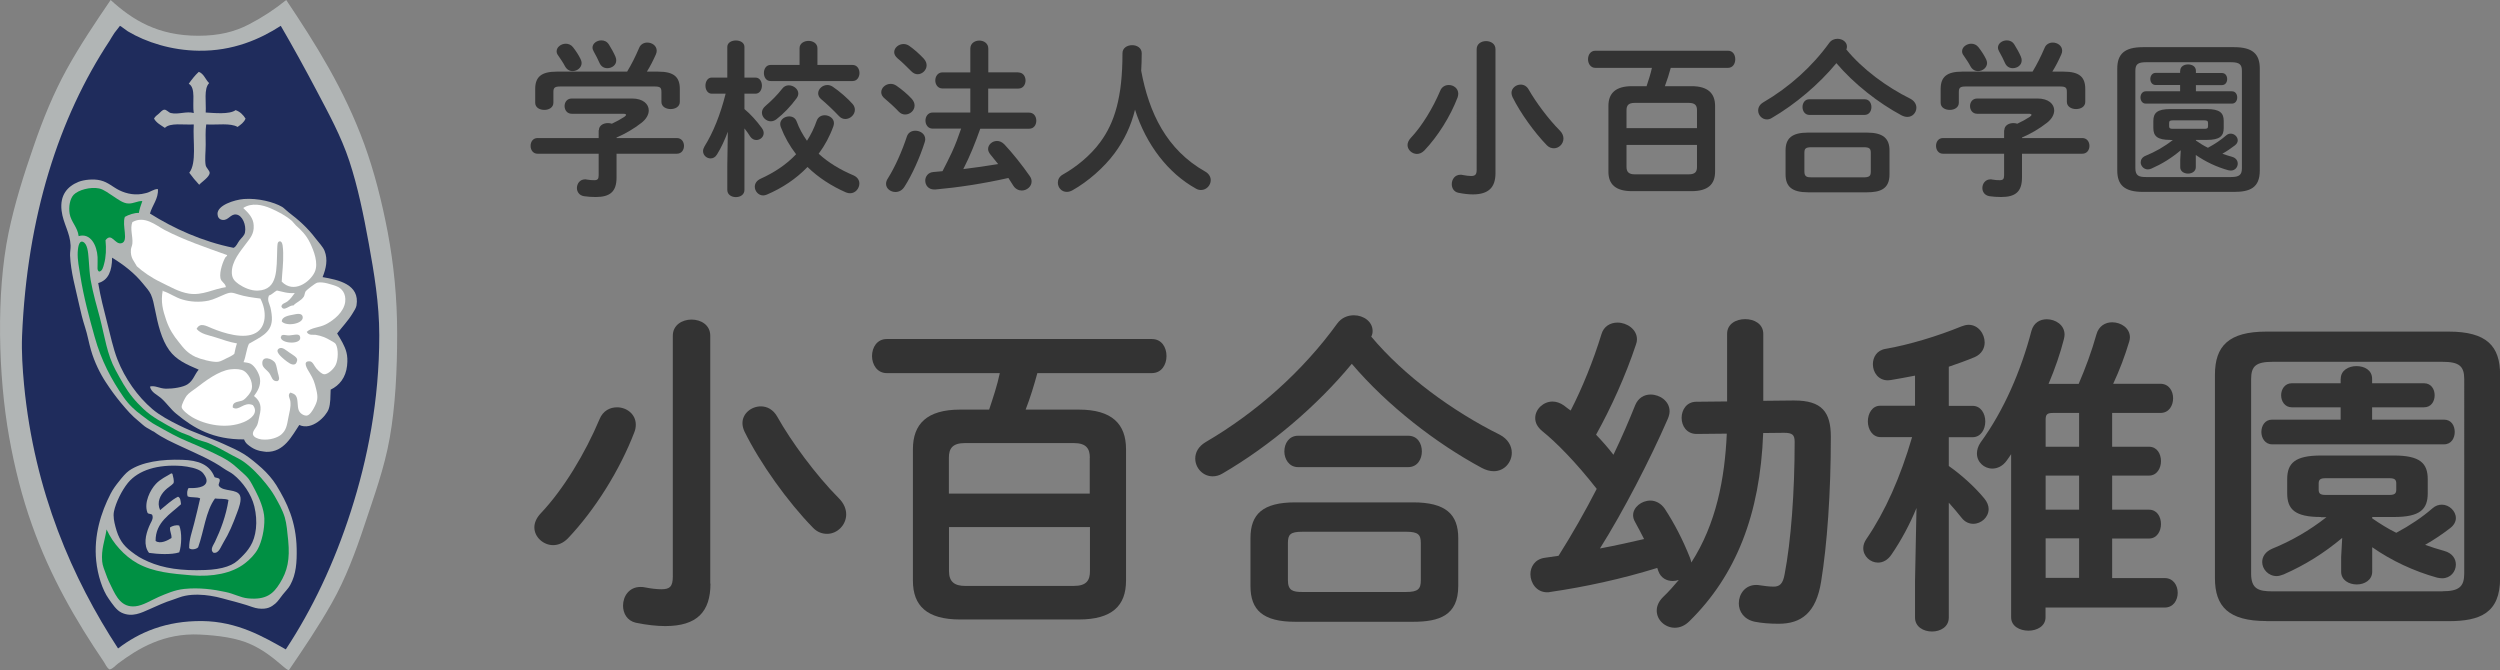
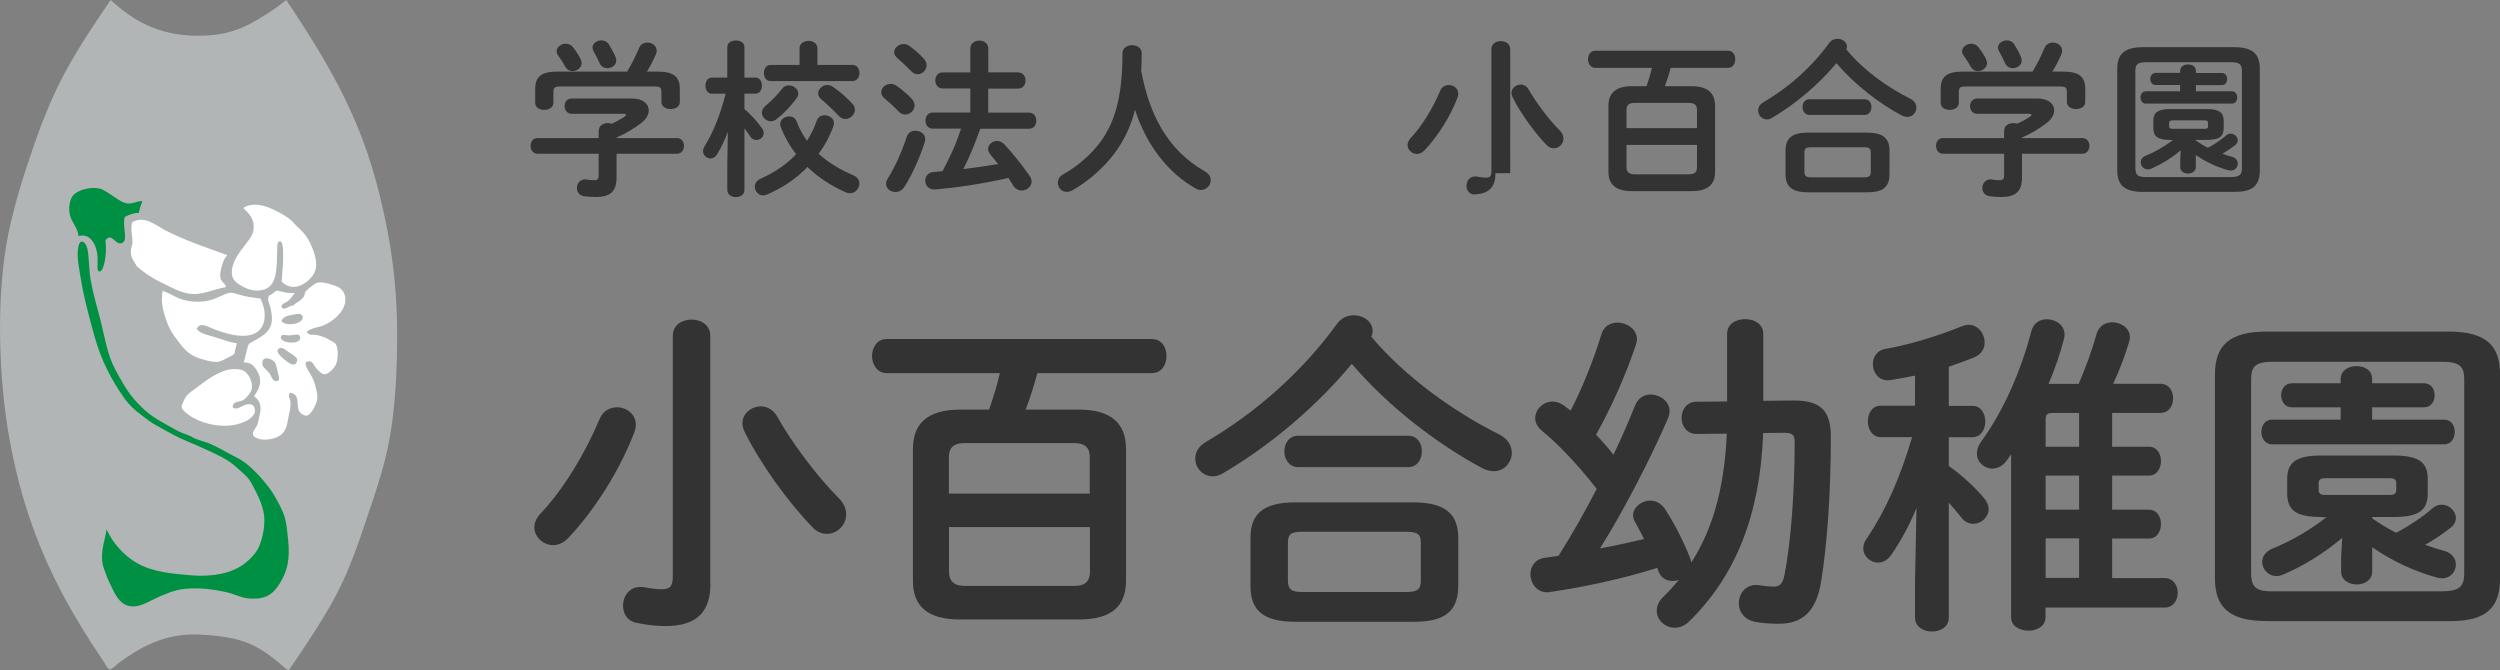
<svg xmlns="http://www.w3.org/2000/svg" version="1.2" baseProfile="tiny" id="レイヤー_1" x="0px" y="0px" viewBox="0 0 239.07 64.11" xml:space="preserve">
  <rect x="0" y="0" width="239.07" height="64.11" fill="#808080" stroke="none" />
  <g>
    <g>
      <g>
        <path fill="#333333" d="M57.27,12.46c0-0.46,0.43-0.69,0.86-0.69c0.13,0,0.26,0.02,0.38,0.06c0.45-0.21,0.85-0.43,1.2-0.66     c0.1-0.08,0.16-0.14,0.16-0.19c0-0.06-0.1-0.1-0.26-0.1h-4.93c-0.46,0-0.69-0.37-0.69-0.74c0-0.35,0.22-0.72,0.69-0.72h5.76     c1.06,0,1.6,0.53,1.6,1.14c0,0.4-0.24,0.83-0.69,1.18c-0.74,0.58-1.57,1.06-2.39,1.41v0.05h5.76c0.46,0,0.69,0.37,0.69,0.75     c0,0.37-0.22,0.75-0.69,0.75h-5.76v2.27c0,1.36-0.62,1.87-2,1.87c-0.4,0-0.77-0.03-1.12-0.08c-0.46-0.08-0.67-0.43-0.67-0.78     c0-0.4,0.27-0.83,0.78-0.83c0.05,0,0.11,0,0.16,0.02c0.29,0.05,0.51,0.06,0.72,0.06c0.32,0,0.42-0.11,0.42-0.48v-2.05h-5.84     c-0.45,0-0.67-0.38-0.67-0.75c0-0.38,0.22-0.75,0.67-0.75h5.84V12.46z M59.97,6.85c0.43-0.71,0.78-1.41,1.15-2.27     c0.14-0.35,0.46-0.51,0.78-0.51c0.45,0,0.9,0.3,0.9,0.78c0,0.11-0.02,0.22-0.08,0.35c-0.26,0.59-0.54,1.14-0.86,1.65h1.09     c1.49,0,2.06,0.51,2.06,1.66v1.23c0,0.46-0.43,0.69-0.88,0.69c-0.43,0-0.88-0.22-0.88-0.69V8.8c0-0.42-0.11-0.53-0.66-0.53h-9     c-0.54,0-0.67,0.11-0.67,0.53v1.02c0,0.46-0.43,0.69-0.86,0.69c-0.45,0-0.88-0.22-0.88-0.69V8.51c0-1.15,0.58-1.66,2.05-1.66     H59.97z M55.52,5.65c0.06,0.13,0.1,0.26,0.1,0.37c0,0.45-0.43,0.78-0.86,0.78c-0.29,0-0.56-0.14-0.74-0.48     c-0.13-0.26-0.4-0.67-0.66-1.04c-0.1-0.13-0.13-0.26-0.13-0.38c0-0.4,0.43-0.72,0.88-0.72c0.24,0,0.51,0.1,0.69,0.34     C55.08,4.88,55.33,5.26,55.52,5.65z M58.85,5.41c0.06,0.13,0.08,0.26,0.08,0.37c0,0.45-0.42,0.74-0.85,0.74     c-0.3,0-0.59-0.14-0.75-0.5c-0.14-0.34-0.35-0.72-0.54-1.07c-0.08-0.14-0.13-0.27-0.13-0.4c0-0.4,0.42-0.69,0.85-0.69     c0.27,0,0.54,0.11,0.72,0.4C58.45,4.61,58.69,5.04,58.85,5.41z" />
        <path fill="#333333" d="M68.07,8.96c-0.4,0-0.61-0.38-0.61-0.77c0-0.38,0.21-0.77,0.59-0.77h1.5V4.49c0-0.42,0.42-0.62,0.82-0.62     c0.42,0,0.82,0.21,0.82,0.62v2.93h1.06c0.4,0,0.61,0.38,0.61,0.77c0,0.38-0.21,0.77-0.61,0.77h-1.06v1.47     c0.58,0.48,1.2,1.17,1.66,1.81c0.13,0.18,0.18,0.34,0.18,0.48c0,0.4-0.35,0.67-0.7,0.67c-0.21,0-0.43-0.1-0.58-0.32     c-0.16-0.26-0.35-0.53-0.56-0.79v5.88c0,0.46-0.4,0.69-0.82,0.69c-0.4,0-0.82-0.22-0.82-0.69v-2.31l0.05-3.25     c-0.29,0.78-0.64,1.54-1.04,2.18c-0.16,0.26-0.38,0.37-0.61,0.37c-0.37,0-0.72-0.3-0.72-0.7c0-0.14,0.05-0.29,0.14-0.45     c0.83-1.33,1.52-3.04,2.02-5.04H68.07z M81.62,16.77c0.4,0.18,0.56,0.48,0.56,0.78c0,0.46-0.37,0.93-0.88,0.93     c-0.13,0-0.26-0.02-0.4-0.08c-1.39-0.61-2.64-1.42-3.68-2.43c-1.1,1.14-2.43,2.02-3.89,2.64c-0.13,0.05-0.24,0.08-0.35,0.08     c-0.46,0-0.8-0.42-0.8-0.83c0-0.29,0.16-0.59,0.56-0.77c1.28-0.58,2.45-1.34,3.39-2.34c-0.61-0.79-1.1-1.65-1.46-2.59     c-0.03-0.1-0.06-0.19-0.06-0.29c0-0.45,0.43-0.74,0.86-0.74c0.3,0,0.59,0.14,0.72,0.5c0.24,0.66,0.58,1.26,0.98,1.83     c0.38-0.58,0.69-1.22,0.93-1.91c0.13-0.37,0.45-0.53,0.77-0.53c0.43,0,0.88,0.3,0.88,0.75c0,0.1-0.02,0.19-0.05,0.29     c-0.35,0.98-0.83,1.86-1.41,2.64C79.21,15.55,80.34,16.23,81.62,16.77z M75.43,8.16c0.45,0,0.91,0.35,0.91,0.78     c0,0.14-0.05,0.3-0.16,0.45c-0.56,0.77-1.25,1.49-1.94,2.02c-0.18,0.13-0.35,0.19-0.53,0.19c-0.45,0-0.85-0.4-0.85-0.83     c0-0.21,0.1-0.43,0.32-0.62c0.59-0.51,1.15-1.06,1.63-1.68C74.98,8.25,75.2,8.16,75.43,8.16z M81.53,6.21     c0.43,0,0.66,0.38,0.66,0.77c0,0.38-0.22,0.77-0.66,0.77h-7.84c-0.43,0-0.64-0.38-0.64-0.77c0-0.38,0.21-0.77,0.64-0.77h2.77     v-1.6c0-0.46,0.43-0.7,0.86-0.7c0.42,0,0.85,0.24,0.85,0.7v1.6H81.53z M81.53,9.94c0.16,0.18,0.22,0.38,0.22,0.56     c0,0.46-0.43,0.88-0.91,0.88c-0.21,0-0.43-0.08-0.62-0.29c-0.51-0.54-1.17-1.17-1.71-1.62c-0.19-0.16-0.27-0.37-0.27-0.54     c0-0.42,0.4-0.8,0.88-0.8c0.16,0,0.34,0.05,0.51,0.16C80.3,8.74,81.06,9.41,81.53,9.94z" />
        <path fill="#333333" d="M87.19,9.45c0.19,0.22,0.27,0.43,0.27,0.64c0,0.48-0.43,0.86-0.9,0.86c-0.21,0-0.43-0.08-0.61-0.27     c-0.4-0.43-0.99-0.96-1.34-1.25c-0.24-0.19-0.34-0.4-0.34-0.61c0-0.43,0.42-0.8,0.9-0.8c0.18,0,0.37,0.05,0.56,0.18     C86.21,8.53,86.8,9.02,87.19,9.45z M87.54,12.5c0.46,0,0.94,0.3,0.94,0.82c0,0.08-0.02,0.18-0.05,0.27     c-0.46,1.47-1.23,3.17-1.94,4.27c-0.22,0.35-0.54,0.5-0.86,0.5c-0.46,0-0.9-0.32-0.9-0.78c0-0.16,0.05-0.34,0.18-0.53     c0.67-1.06,1.36-2.61,1.81-3.99C86.85,12.66,87.19,12.5,87.54,12.5z M88.34,5.61c0.19,0.21,0.27,0.43,0.27,0.64     c0,0.46-0.42,0.85-0.86,0.85c-0.21,0-0.43-0.1-0.62-0.3c-0.43-0.43-0.91-0.91-1.3-1.22c-0.22-0.19-0.32-0.4-0.32-0.59     c0-0.42,0.42-0.78,0.9-0.78c0.18,0,0.38,0.06,0.56,0.19C87.43,4.72,87.96,5.2,88.34,5.61z M97.38,6.93     c0.46,0,0.69,0.38,0.69,0.77c0,0.38-0.22,0.77-0.69,0.77H94.5v2.3h3.91c0.46,0,0.69,0.38,0.69,0.77s-0.22,0.77-0.69,0.77h-4.67     c-0.46,1.31-0.98,2.61-1.62,3.86c1.1-0.14,2.22-0.29,3.33-0.48c-0.26-0.32-0.51-0.64-0.75-0.93c-0.14-0.18-0.21-0.35-0.21-0.51     c0-0.42,0.4-0.77,0.85-0.77c0.24,0,0.48,0.1,0.7,0.32c0.74,0.78,1.71,1.99,2.43,3.03c0.13,0.18,0.18,0.35,0.18,0.53     c0,0.48-0.46,0.86-0.94,0.86c-0.29,0-0.61-0.14-0.82-0.48c-0.14-0.22-0.29-0.46-0.46-0.72c-2.4,0.54-4.82,0.91-6.98,1.1h-0.11     c-0.58,0-0.86-0.43-0.86-0.85c0-0.38,0.26-0.78,0.77-0.82c0.29-0.02,0.58-0.05,0.88-0.08c0.3-0.59,0.62-1.2,0.9-1.81     c0.34-0.74,0.62-1.49,0.88-2.26h-2.72c-0.45,0-0.69-0.38-0.69-0.77s0.24-0.77,0.69-0.77h3.6v-2.3h-2.66     c-0.45,0-0.69-0.38-0.69-0.77c0-0.38,0.24-0.77,0.69-0.77h2.66V4.65c0-0.51,0.43-0.77,0.86-0.77s0.86,0.26,0.86,0.77v2.27H97.38z     " />
        <path fill="#333333" d="M115.24,16.4c0.38,0.21,0.54,0.53,0.54,0.83c0,0.48-0.4,0.94-0.93,0.94c-0.14,0-0.32-0.03-0.48-0.13     c-2.66-1.47-4.77-4.21-5.83-7.55c-0.38,1.55-1.04,2.93-1.95,4.16c-1.02,1.38-2.56,2.72-4.02,3.54c-0.19,0.11-0.38,0.16-0.56,0.16     c-0.51,0-0.85-0.43-0.85-0.88c0-0.3,0.14-0.59,0.48-0.78c1.28-0.72,2.63-1.81,3.57-3.09c1.38-1.87,2.13-4.29,2.13-8.51     c0-0.51,0.46-0.77,0.93-0.77c0.45,0,0.91,0.26,0.91,0.77c0,0.59-0.02,1.15-0.05,1.68C109.88,10.82,111.57,14.32,115.24,16.4z" />
-         <path fill="#333333" d="M138.55,8.13c0.45,0,0.9,0.32,0.9,0.83c0,0.1-0.02,0.22-0.06,0.35c-0.69,1.81-1.89,3.73-3.19,5.09     c-0.22,0.22-0.46,0.32-0.7,0.32c-0.46,0-0.9-0.38-0.9-0.85c0-0.21,0.1-0.45,0.3-0.67c1.09-1.15,2.13-2.88,2.82-4.51     C137.88,8.29,138.21,8.13,138.55,8.13z M143.01,16.56c0,1.34-0.64,2.03-2.16,2.03c-0.4,0-0.88-0.05-1.41-0.16     c-0.42-0.1-0.61-0.45-0.61-0.82c0-0.45,0.29-0.9,0.83-0.9c0.06,0,0.13,0,0.19,0.02c0.32,0.06,0.61,0.1,0.82,0.1     c0.4,0,0.54-0.13,0.54-0.61V4.7c0-0.51,0.45-0.77,0.9-0.77s0.9,0.26,0.9,0.77V16.56z M149.16,12.48     c0.26,0.26,0.35,0.53,0.35,0.77c0,0.51-0.43,0.93-0.91,0.93c-0.24,0-0.48-0.08-0.69-0.3c-1.18-1.22-2.51-3.06-3.27-4.59     c-0.06-0.14-0.1-0.27-0.1-0.4c0-0.46,0.43-0.8,0.88-0.8c0.29,0,0.59,0.14,0.78,0.5C146.87,9.76,148.06,11.38,149.16,12.48z" />
+         <path fill="#333333" d="M138.55,8.13c0.45,0,0.9,0.32,0.9,0.83c0,0.1-0.02,0.22-0.06,0.35c-0.69,1.81-1.89,3.73-3.19,5.09     c-0.22,0.22-0.46,0.32-0.7,0.32c-0.46,0-0.9-0.38-0.9-0.85c0-0.21,0.1-0.45,0.3-0.67c1.09-1.15,2.13-2.88,2.82-4.51     C137.88,8.29,138.21,8.13,138.55,8.13z M143.01,16.56c0,1.34-0.64,2.03-2.16,2.03c-0.42-0.1-0.61-0.45-0.61-0.82c0-0.45,0.29-0.9,0.83-0.9c0.06,0,0.13,0,0.19,0.02c0.32,0.06,0.61,0.1,0.82,0.1     c0.4,0,0.54-0.13,0.54-0.61V4.7c0-0.51,0.45-0.77,0.9-0.77s0.9,0.26,0.9,0.77V16.56z M149.16,12.48     c0.26,0.26,0.35,0.53,0.35,0.77c0,0.51-0.43,0.93-0.91,0.93c-0.24,0-0.48-0.08-0.69-0.3c-1.18-1.22-2.51-3.06-3.27-4.59     c-0.06-0.14-0.1-0.27-0.1-0.4c0-0.46,0.43-0.8,0.88-0.8c0.29,0,0.59,0.14,0.78,0.5C146.87,9.76,148.06,11.38,149.16,12.48z" />
        <path fill="#333333" d="M161.75,8.24c1.58,0,2.26,0.69,2.26,1.89v6.29c0,1.2-0.67,1.86-2.26,1.86h-5.68     c-1.58,0-2.26-0.66-2.26-1.86v-6.29c0-1.2,0.67-1.89,2.26-1.89h1.39c0.19-0.58,0.38-1.15,0.51-1.75h-5.41     c-0.46,0-0.7-0.42-0.7-0.82c0-0.42,0.24-0.82,0.7-0.82h12.68c0.48,0,0.7,0.4,0.7,0.82c0,0.4-0.22,0.82-0.7,0.82h-5.47     c-0.16,0.59-0.34,1.17-0.56,1.75H161.75z M162.28,10.54c0-0.43-0.16-0.7-0.77-0.7h-5.2c-0.61,0-0.77,0.27-0.77,0.7v1.71h6.74     V10.54z M161.51,16.67c0.61,0,0.77-0.27,0.77-0.7v-2.11h-6.74v2.11c0,0.51,0.27,0.7,0.77,0.7H161.51z" />
        <path fill="#333333" d="M182.68,9.44c0.4,0.21,0.58,0.54,0.58,0.86c0,0.45-0.35,0.88-0.86,0.88c-0.18,0-0.37-0.05-0.58-0.16     c-2.18-1.17-4.51-2.98-6.21-4.98c-1.67,2.02-3.91,3.92-6.19,5.25c-0.16,0.1-0.32,0.13-0.46,0.13c-0.46,0-0.83-0.4-0.83-0.85     c0-0.29,0.14-0.58,0.5-0.79c2.47-1.44,4.67-3.42,6.29-5.67c0.21-0.29,0.51-0.4,0.8-0.4c0.46,0,0.9,0.3,0.9,0.75     c0,0.1-0.02,0.18-0.06,0.27C178.1,6.62,180.42,8.32,182.68,9.44z M172.9,18.39c-1.55,0-2.15-0.56-2.15-1.71v-2.29     c0-1.15,0.59-1.71,2.15-1.71h5.63c1.55,0,2.16,0.56,2.16,1.71v2.29c0,1.41-0.91,1.71-2.16,1.71H172.9z M173.03,10.99     c-0.43,0-0.66-0.38-0.66-0.75c0-0.38,0.22-0.75,0.66-0.75h5.27c0.45,0,0.66,0.37,0.66,0.75c0,0.37-0.21,0.75-0.66,0.75H173.03z      M178.2,16.96c0.58,0,0.7-0.14,0.7-0.56v-1.78c0-0.42-0.13-0.54-0.7-0.54h-4.96c-0.58,0-0.69,0.13-0.69,0.54v1.78     c0,0.5,0.24,0.56,0.69,0.56H178.2z" />
        <path fill="#333333" d="M191.67,12.46c0-0.46,0.43-0.69,0.86-0.69c0.13,0,0.26,0.02,0.38,0.06c0.45-0.21,0.85-0.43,1.2-0.66     c0.1-0.08,0.16-0.14,0.16-0.19c0-0.06-0.1-0.1-0.26-0.1h-4.93c-0.46,0-0.69-0.37-0.69-0.74c0-0.35,0.22-0.72,0.69-0.72h5.76     c1.06,0,1.6,0.53,1.6,1.14c0,0.4-0.24,0.83-0.69,1.18c-0.74,0.58-1.57,1.06-2.39,1.41v0.05h5.76c0.46,0,0.69,0.37,0.69,0.75     c0,0.37-0.22,0.75-0.69,0.75h-5.76v2.27c0,1.36-0.62,1.87-2,1.87c-0.4,0-0.77-0.03-1.12-0.08c-0.46-0.08-0.67-0.43-0.67-0.78     c0-0.4,0.27-0.83,0.78-0.83c0.05,0,0.11,0,0.16,0.02c0.29,0.05,0.51,0.06,0.72,0.06c0.32,0,0.42-0.11,0.42-0.48v-2.05h-5.84     c-0.45,0-0.67-0.38-0.67-0.75c0-0.38,0.22-0.75,0.67-0.75h5.84V12.46z M194.37,6.85c0.43-0.71,0.78-1.41,1.15-2.27     c0.14-0.35,0.46-0.51,0.78-0.51c0.45,0,0.9,0.3,0.9,0.78c0,0.11-0.02,0.22-0.08,0.35c-0.26,0.59-0.54,1.14-0.86,1.65h1.09     c1.49,0,2.06,0.51,2.06,1.66v1.23c0,0.46-0.43,0.69-0.88,0.69c-0.43,0-0.88-0.22-0.88-0.69V8.8c0-0.42-0.11-0.53-0.66-0.53h-9     c-0.54,0-0.67,0.11-0.67,0.53v1.02c0,0.46-0.43,0.69-0.86,0.69c-0.45,0-0.88-0.22-0.88-0.69V8.51c0-1.15,0.58-1.66,2.05-1.66     H194.37z M189.92,5.65c0.06,0.13,0.1,0.26,0.1,0.37c0,0.45-0.43,0.78-0.86,0.78c-0.29,0-0.56-0.14-0.74-0.48     c-0.13-0.26-0.4-0.67-0.66-1.04c-0.1-0.13-0.13-0.26-0.13-0.38c0-0.4,0.43-0.72,0.88-0.72c0.24,0,0.51,0.1,0.69,0.34     C189.48,4.88,189.73,5.26,189.92,5.65z M193.25,5.41c0.06,0.13,0.08,0.26,0.08,0.37c0,0.45-0.42,0.74-0.85,0.74     c-0.3,0-0.59-0.14-0.75-0.5c-0.14-0.34-0.35-0.72-0.54-1.07c-0.08-0.14-0.13-0.27-0.13-0.4c0-0.4,0.42-0.69,0.85-0.69     c0.27,0,0.54,0.11,0.72,0.4C192.85,4.61,193.09,5.04,193.25,5.41z" />
        <path fill="#333333" d="M204.93,18.35c-1.81,0-2.46-0.69-2.46-2.05V6.57c0-1.38,0.66-2.06,2.46-2.06h8.71     c1.82,0,2.46,0.69,2.46,2.06v9.73c0,1.67-0.96,2.05-2.46,2.05H204.93z M213.35,16.93c0.8,0,1.04-0.22,1.04-0.85v-9.3     c0-0.62-0.24-0.83-1.04-0.83h-8.13c-0.8,0-1.02,0.21-1.02,0.83v9.3c0,0.74,0.35,0.85,1.02,0.85H213.35z M208.49,6.77     c0-0.42,0.38-0.61,0.75-0.61c0.38,0,0.75,0.19,0.75,0.61v0.21h2.48c0.35,0,0.51,0.29,0.51,0.58s-0.16,0.58-0.51,0.58h-2.48v0.59     h3.44c0.35,0,0.51,0.29,0.51,0.59c0,0.29-0.16,0.59-0.51,0.59h-8.23c-0.34,0-0.51-0.3-0.51-0.59c0-0.3,0.18-0.59,0.51-0.59h3.28     V8.13h-2.34c-0.34,0-0.51-0.29-0.51-0.58s0.18-0.58,0.51-0.58h2.34V6.77z M207.54,13.38c-1.25,0-1.62-0.37-1.62-1.14v-0.67     c0-0.77,0.37-1.14,1.62-1.14h3.49c1.25,0,1.62,0.37,1.62,1.14v0.67c0,0.77-0.37,1.14-1.62,1.14h-1.04v0.06     c0.37,0.26,0.75,0.5,1.15,0.69c0.66-0.35,1.25-0.75,1.73-1.17c0.14-0.13,0.3-0.18,0.45-0.18c0.35,0,0.67,0.3,0.67,0.64     c0,0.16-0.08,0.34-0.27,0.48c-0.35,0.27-0.77,0.56-1.2,0.8c0.3,0.11,0.61,0.21,0.91,0.29c0.4,0.11,0.56,0.38,0.56,0.66     c0,0.34-0.26,0.66-0.66,0.66c-0.08,0-0.16-0.02-0.24-0.03c-1.1-0.3-2.19-0.82-3.11-1.46v1.17c0,0.4-0.37,0.61-0.74,0.61     c-0.38,0-0.75-0.21-0.75-0.61v-0.71l0.05-0.91c-0.88,0.74-1.78,1.3-2.8,1.75c-0.13,0.05-0.24,0.08-0.34,0.08     c-0.4,0-0.69-0.34-0.69-0.67c0-0.26,0.14-0.5,0.48-0.64c0.91-0.37,1.78-0.86,2.59-1.5H207.54z M210.81,12.32     c0.26,0,0.34-0.06,0.34-0.26v-0.29c0-0.19-0.08-0.26-0.34-0.26h-3.04c-0.26,0-0.34,0.06-0.34,0.26v0.29     c0,0.19,0.08,0.26,0.34,0.26H210.81z" />
      </g>
      <g>
        <path fill="#333333" d="M59.01,38.95c0.9,0,1.79,0.64,1.79,1.66c0,0.19-0.03,0.45-0.13,0.7c-1.38,3.62-3.78,7.46-6.37,10.18     c-0.45,0.45-0.93,0.64-1.41,0.64c-0.93,0-1.79-0.77-1.79-1.7c0-0.42,0.19-0.9,0.61-1.34c2.18-2.3,4.26-5.76,5.63-9.02     C57.67,39.27,58.34,38.95,59.01,38.95z M67.94,55.81c0,2.69-1.28,4.06-4.32,4.06c-0.8,0-1.76-0.1-2.82-0.32     c-0.83-0.19-1.22-0.9-1.22-1.63c0-0.9,0.58-1.79,1.66-1.79c0.13,0,0.26,0,0.38,0.03c0.64,0.13,1.22,0.19,1.63,0.19     c0.8,0,1.09-0.26,1.09-1.22V32.1c0-1.02,0.9-1.54,1.79-1.54s1.79,0.51,1.79,1.54V55.81z M80.22,47.65     c0.51,0.51,0.7,1.06,0.7,1.54c0,1.02-0.86,1.86-1.82,1.86c-0.48,0-0.96-0.16-1.38-0.61c-2.37-2.43-5.02-6.11-6.53-9.18     c-0.13-0.29-0.19-0.54-0.19-0.8c0-0.93,0.86-1.6,1.76-1.6c0.58,0,1.18,0.29,1.57,0.99C75.65,42.21,78.02,45.44,80.22,47.65z" />
        <path fill="#333333" d="M103.17,39.17c3.17,0,4.51,1.38,4.51,3.78v12.58c0,2.4-1.34,3.71-4.51,3.71H91.81     c-3.17,0-4.51-1.31-4.51-3.71V42.95c0-2.4,1.34-3.78,4.51-3.78h2.78c0.38-1.15,0.77-2.3,1.02-3.49H84.8     c-0.93,0-1.41-0.83-1.41-1.63c0-0.83,0.48-1.63,1.41-1.63h25.34c0.96,0,1.41,0.8,1.41,1.63c0,0.8-0.45,1.63-1.41,1.63H99.2     c-0.32,1.18-0.67,2.33-1.12,3.49H103.17z M104.22,43.78c0-0.86-0.32-1.41-1.54-1.41h-10.4c-1.22,0-1.54,0.54-1.54,1.41v3.42     h13.47V43.78z M102.69,56.03c1.22,0,1.54-0.54,1.54-1.41V50.4H90.75v4.22c0,1.02,0.54,1.41,1.54,1.41H102.69z" />
        <path fill="#333333" d="M143.42,41.57c0.8,0.42,1.15,1.09,1.15,1.73c0,0.9-0.7,1.76-1.73,1.76c-0.35,0-0.74-0.1-1.15-0.32     c-4.35-2.34-9.02-5.95-12.42-9.95c-3.33,4.03-7.81,7.84-12.38,10.5c-0.32,0.19-0.64,0.26-0.93,0.26c-0.93,0-1.66-0.8-1.66-1.7     c0-0.58,0.29-1.15,0.99-1.57c4.93-2.88,9.34-6.85,12.58-11.33c0.42-0.58,1.02-0.8,1.6-0.8c0.93,0,1.79,0.61,1.79,1.5     c0,0.19-0.03,0.35-0.13,0.54C134.27,35.94,138.91,39.33,143.42,41.57z M123.87,59.46c-3.1,0-4.29-1.12-4.29-3.42v-4.58     c0-2.3,1.18-3.42,4.29-3.42h11.26c3.1,0,4.32,1.12,4.32,3.42v4.58c0,2.82-1.82,3.42-4.32,3.42H123.87z M124.13,44.67     c-0.86,0-1.31-0.77-1.31-1.5c0-0.77,0.45-1.5,1.31-1.5h10.53c0.9,0,1.31,0.74,1.31,1.5c0,0.74-0.42,1.5-1.31,1.5H124.13z      M134.46,56.61c1.15,0,1.41-0.29,1.41-1.12v-3.55c0-0.83-0.26-1.09-1.41-1.09h-9.92c-1.15,0-1.38,0.26-1.38,1.09v3.55     c0,0.99,0.48,1.12,1.38,1.12H134.46z" />
        <path fill="#333333" d="M168.61,41.41c-0.29,7.81-2.62,13.63-7.04,17.98c-0.45,0.45-0.93,0.64-1.41,0.64     c-0.93,0-1.73-0.74-1.73-1.63c0-0.42,0.16-0.86,0.61-1.31c0.54-0.51,1.02-1.06,1.5-1.63c-0.19,0.06-0.38,0.1-0.58,0.1     c-0.58,0-1.15-0.29-1.38-0.96l-0.1-0.29c-3.42,1.06-6.94,1.82-10.24,2.3c-0.1,0.03-0.19,0.03-0.29,0.03c-1.02,0-1.6-0.9-1.6-1.73     c0-0.7,0.42-1.44,1.38-1.57l1.31-0.19c1.31-2.08,2.53-4.22,3.65-6.4c-1.95-2.5-3.87-4.45-5.18-5.5c-0.51-0.42-0.7-0.83-0.7-1.28     c0-0.83,0.77-1.57,1.66-1.57c0.35,0,0.74,0.13,1.09,0.38c0.19,0.16,0.42,0.32,0.64,0.48c1.09-2.11,2.18-4.8,2.94-7.29     c0.22-0.77,0.86-1.12,1.54-1.12c0.9,0,1.86,0.64,1.86,1.6c0,0.16-0.03,0.32-0.1,0.51c-0.99,2.98-2.4,6.08-3.81,8.61     c0.58,0.61,1.15,1.25,1.66,1.92c0.8-1.66,1.5-3.29,2.08-4.74c0.29-0.7,0.86-1.02,1.47-1.02c0.9,0,1.82,0.64,1.82,1.6     c0,0.22-0.06,0.45-0.16,0.7c-1.73,3.97-4.26,8.86-6.5,12.42c1.41-0.26,2.82-0.58,4.22-0.9c-0.29-0.58-0.58-1.12-0.86-1.63     c-0.13-0.22-0.19-0.45-0.19-0.64c0-0.77,0.8-1.41,1.66-1.41c0.48,0,1.02,0.26,1.38,0.8c0.9,1.38,1.7,2.91,2.4,4.67     c0.06,0.16,0.1,0.29,0.13,0.45c2.37-3.68,3.2-8,3.39-12.32l-2.88,0.03c-0.96,0-1.44-0.77-1.44-1.54c0-0.77,0.48-1.54,1.41-1.54     l2.94-0.03v-6.46c0-0.96,0.86-1.41,1.73-1.41c0.86,0,1.73,0.45,1.73,1.41v6.4l2.75-0.03h0.22c2.62,0,3.49,1.09,3.49,3.46     c0,5.41-0.35,10.27-0.93,13.86c-0.48,3.01-1.92,4.03-4.06,4.03c-0.83,0-1.6-0.06-2.27-0.19c-1.06-0.22-1.54-0.99-1.54-1.76     c0-0.9,0.61-1.76,1.66-1.76c0.1,0,0.22,0,0.35,0.03c0.38,0.06,0.9,0.13,1.31,0.13c0.58,0,0.9-0.26,1.06-1.18     c0.61-3.17,0.96-7.84,0.96-12.67c0-0.67-0.22-0.86-1.02-0.86L168.61,41.41z" />
        <path fill="#333333" d="M183.27,48.58c-0.64,1.57-1.47,3.1-2.37,4.42c-0.38,0.58-0.86,0.8-1.31,0.8c-0.74,0-1.41-0.61-1.41-1.38     c0-0.29,0.1-0.58,0.29-0.86c1.82-2.66,3.26-5.92,4.38-9.76h-3.01c-0.8,0-1.22-0.77-1.22-1.5c0-0.77,0.42-1.5,1.18-1.5h3.33v-2.88     c-0.8,0.16-1.54,0.29-2.3,0.42c-0.1,0-0.22,0.03-0.29,0.03c-0.93,0-1.44-0.77-1.44-1.54c0-0.67,0.38-1.34,1.22-1.47     c2.21-0.38,4.99-1.22,7.23-2.14c0.26-0.1,0.48-0.16,0.7-0.16c0.93,0,1.54,0.86,1.54,1.7c0,0.54-0.29,1.09-0.93,1.38     c-0.83,0.35-1.66,0.64-2.5,0.93v3.74h2.27c0.8,0,1.22,0.74,1.22,1.5c0,0.74-0.42,1.5-1.22,1.5h-2.27v2.75     c1.22,0.86,2.46,1.98,3.39,3.1c0.29,0.35,0.42,0.7,0.42,1.02c0,0.77-0.7,1.41-1.47,1.41c-0.38,0-0.8-0.16-1.12-0.58     c-0.35-0.45-0.77-0.93-1.22-1.44v10.98c0,0.9-0.8,1.34-1.6,1.34c-0.83,0-1.63-0.45-1.63-1.34v-3.46L183.27,48.58z M205.5,42.72     c0.77,0,1.15,0.67,1.15,1.38c0,0.67-0.38,1.38-1.15,1.38h-3.52v3.26h3.52c0.77,0,1.15,0.67,1.15,1.38c0,0.67-0.38,1.38-1.15,1.38     h-3.52v3.78h5.02c0.83,0,1.25,0.7,1.25,1.41s-0.42,1.41-1.25,1.41h-11.39v0.93c0,0.86-0.83,1.28-1.63,1.28     c-0.83,0-1.66-0.42-1.66-1.28V43.43c-0.13,0.22-0.29,0.42-0.42,0.61c-0.38,0.54-0.9,0.77-1.38,0.77c-0.77,0-1.47-0.61-1.47-1.44     c0-0.32,0.1-0.7,0.35-1.06c2.24-3.07,3.87-6.88,4.86-10.66c0.22-0.8,0.83-1.12,1.47-1.12c0.83,0,1.7,0.54,1.7,1.47     c0,0.13-0.03,0.26-0.06,0.42c-0.35,1.38-0.86,2.85-1.47,4.29h2.88c0.67-1.57,1.22-3.04,1.7-4.74c0.22-0.8,0.86-1.15,1.5-1.15     c0.83,0,1.7,0.54,1.7,1.44c0,0.13-0.03,0.26-0.06,0.38c-0.42,1.41-0.93,2.75-1.54,4.06h4.51c0.83,0,1.22,0.7,1.22,1.38     c0,0.7-0.38,1.41-1.22,1.41h-4.61v3.23H205.5z M198.82,42.72v-3.23h-2.5c-0.54,0-0.7,0.13-0.7,0.64v2.59H198.82z M195.62,48.74     h3.2v-3.26h-3.2V48.74z M198.82,55.26v-3.78h-3.2v3.78H198.82z" />
        <path fill="#333333" d="M216.74,59.39c-3.62,0-4.93-1.38-4.93-4.1V35.84c0-2.75,1.31-4.13,4.93-4.13h17.41     c3.65,0,4.93,1.38,4.93,4.13V55.3c0,3.33-1.92,4.1-4.93,4.1H216.74z M233.57,56.54c1.6,0,2.08-0.45,2.08-1.7V36.26     c0-1.25-0.48-1.66-2.08-1.66h-16.25c-1.6,0-2.05,0.42-2.05,1.66v18.59c0,1.47,0.7,1.7,2.05,1.7H233.57z M223.84,36.23     c0-0.83,0.77-1.22,1.5-1.22c0.77,0,1.5,0.38,1.5,1.22v0.42h4.96c0.7,0,1.02,0.58,1.02,1.15s-0.32,1.15-1.02,1.15h-4.96v1.18h6.88     c0.7,0,1.02,0.58,1.02,1.18c0,0.58-0.32,1.18-1.02,1.18h-16.45c-0.67,0-1.02-0.61-1.02-1.18c0-0.61,0.35-1.18,1.02-1.18h6.56     v-1.18h-4.67c-0.67,0-1.02-0.58-1.02-1.15s0.35-1.15,1.02-1.15h4.67V36.23z M221.95,49.44c-2.5,0-3.23-0.74-3.23-2.27v-1.34     c0-1.54,0.74-2.27,3.23-2.27h6.98c2.5,0,3.23,0.74,3.23,2.27v1.34c0,1.54-0.74,2.27-3.23,2.27h-2.08v0.13     c0.74,0.51,1.5,0.99,2.3,1.38c1.31-0.7,2.5-1.5,3.46-2.34c0.29-0.26,0.61-0.35,0.9-0.35c0.7,0,1.34,0.61,1.34,1.28     c0,0.32-0.16,0.67-0.54,0.96c-0.7,0.54-1.54,1.12-2.4,1.6c0.61,0.22,1.22,0.42,1.82,0.58c0.8,0.22,1.12,0.77,1.12,1.31     c0,0.67-0.51,1.31-1.31,1.31c-0.16,0-0.32-0.03-0.48-0.06c-2.21-0.61-4.38-1.63-6.21-2.91v2.34c0,0.8-0.74,1.22-1.47,1.22     c-0.77,0-1.5-0.42-1.5-1.22v-1.41l0.1-1.82c-1.76,1.47-3.55,2.59-5.6,3.49c-0.26,0.1-0.48,0.16-0.67,0.16     c-0.8,0-1.38-0.67-1.38-1.34c0-0.51,0.29-0.99,0.96-1.28c1.82-0.74,3.55-1.73,5.18-3.01H221.95z M228.48,47.33     c0.51,0,0.67-0.13,0.67-0.51v-0.58c0-0.38-0.16-0.51-0.67-0.51h-6.08c-0.51,0-0.67,0.13-0.67,0.51v0.58     c0,0.38,0.16,0.51,0.67,0.51H228.48z" />
      </g>
    </g>
    <g>
      <path fill="#B1B5B5" d="M10.58,0c2.08,1.9,4.5,3.42,8.38,3.42c1.96,0,3.47-0.37,4.85-1.09C25.12,1.65,26.3,0.87,27.37,0    c2.79,4.16,5.57,8.58,7.47,13.8c0.94,2.58,1.67,5.43,2.24,8.42c0.57,3.04,0.9,6.22,0.9,9.71c0,3.6-0.18,6.93-0.71,9.94    c-0.52,2.95-1.52,5.63-2.38,8.24c-0.89,2.69-1.86,5.26-3.14,7.52c-1.29,2.29-2.71,4.38-4.14,6.48c-0.33-0.17-0.58-0.44-0.86-0.66    c-0.78-0.67-1.66-1.33-2.71-1.81c-1.35-0.64-3.15-0.87-4.95-0.96c-3.4-0.16-5.85,1.31-7.8,2.77c-0.27,0.2-0.48,0.5-0.81,0.57    c-0.29-0.17-0.4-0.52-0.57-0.76C7.27,59.37,4.8,55.12,3.06,50.2c-0.94-2.63-1.66-5.44-2.19-8.43c-1.03-5.79-1.26-13.68-0.05-19.51    c0.61-2.92,1.49-5.65,2.38-8.22c0.92-2.69,1.94-5.16,3.19-7.43C7.69,4.26,9.14,2.12,10.58,0z" />
-       <path fill="#1F2C5C" d="M26.85,2.47c1.17,2.01,2.32,4.1,3.47,6.28c1.11,2.11,2.3,4.27,3.09,6.66c0.8,2.43,1.35,5.09,1.86,7.9    c0.5,2.77,1,5.7,1,8.76c0,6.23-1.12,11.85-2.71,16.8c-1.59,4.96-3.7,9.4-6.23,13.23c-2.14-1.21-4.62-2.67-8-2.71    c-3.45-0.03-6.01,1.07-8.04,2.62c-4.35-6.66-8-14.95-8.99-25.22c-0.14-1.5-0.25-3.1-0.19-4.67C2.59,20.69,5.63,11.24,10.48,3.9    c0.11-0.17,0.28-0.49,0.47-0.76c0.16-0.21,0.53-0.67,0.52-0.67c0.05-0.01,0.52,0.38,0.76,0.53c1.74,1.04,4.18,1.82,6.76,1.85    C22.28,4.9,24.88,3.74,26.85,2.47z" />
      <path fill="#B1B5B5" d="M15.1,18.08c0.07,0.91-0.54,1.55-0.76,2.34c2.29,1.44,5.02,2.68,8,3.28c0.28-0.14,0.36-0.45,0.57-0.72    c0.18-0.24,0.46-0.43,0.52-0.76c0.13-0.69-0.24-1.65-0.86-1.71c-0.53-0.05-0.74,0.59-1.29,0.52c-0.33-0.04-0.47-0.28-0.48-0.57    c-0.02-0.83,1.59-1.35,2.52-1.43c1.33-0.1,2.86,0.28,3.67,0.76c0.17,0.1,0.35,0.31,0.57,0.48c0.99,0.75,1.84,1.5,2.62,2.53    c0.31,0.4,0.71,0.81,0.86,1.19c0.33,0.84,0.14,1.68-0.19,2.51c1.49,0.26,3.59,0.68,3.24,2.72c-0.04,0.22-0.22,0.51-0.38,0.76    c-0.41,0.68-1.02,1.32-1.47,1.91c0.14,0.24,0.35,0.55,0.52,0.89c0.3,0.58,0.55,1.15,0.43,2.19c-0.12,1.13-0.73,1.89-1.57,2.29    c-0.03,0.66,0,1.32-0.19,1.86c-0.25,0.7-1.6,2.08-2.81,1.52c-0.7,1.03-1.44,2.61-3.14,2.57c-0.16-0.01-0.38-0.05-0.62-0.09    c-0.32-0.08-0.56-0.18-0.81-0.34c-0.3-0.21-0.56-0.36-0.71-0.76c-2.95,0.02-4.8-1.06-6.47-2.44c-0.55-0.44-0.93-1.04-1.48-1.52    c-0.37-0.32-0.93-0.53-1.05-1.09c0.45-0.15,0.88,0.18,1.52,0.2c0.68,0.01,1.67-0.14,2.09-0.43c0.55-0.37,0.64-0.91,1.05-1.39    c-1.19-0.51-2.14-0.93-2.81-1.85c-0.76-1.05-1.09-2.49-1.38-3.95c-0.09-0.47-0.19-0.96-0.38-1.39c-0.17-0.37-0.49-0.7-0.76-1.04    c-0.81-1-1.81-1.78-2.95-2.48c-0.01,1.25-0.35,2.16-1.33,2.43c0.21,1.29,0.54,2.54,0.85,3.76c0.32,1.23,0.56,2.44,1,3.57    c0.71,1.8,1.92,3.52,3.33,4.72c0.69,0.59,1.67,1.12,2.57,1.56c1.38,0.69,2.82,1.13,4.23,1.77c0.7,0.31,1.41,0.63,2,1    c0.56,0.36,1.14,0.85,1.67,1.32c0.52,0.48,1.01,1.03,1.38,1.62c1.02,1.67,1.9,3.46,1.95,6.09c0.02,1.26-0.04,2.43-0.62,3.47    c-0.15,0.29-0.45,0.58-0.71,0.91c-0.24,0.3-0.46,0.65-0.71,0.86c-0.38,0.32-0.78,0.57-1.62,0.47c-0.38-0.04-0.77-0.22-1.14-0.33    c-0.39-0.11-0.75-0.23-1.14-0.33c-0.75-0.18-1.54-0.45-2.33-0.56c-0.67-0.11-1.59-0.16-2.38,0c-0.4,0.07-0.81,0.26-1.19,0.38    c-0.8,0.25-1.47,0.57-2.24,0.91c-0.77,0.34-1.66,0.8-2.66,0.33c-0.5-0.23-0.89-0.84-1.24-1.34C9.79,56.41,9.34,55,9.2,53.63    c-0.25-2.44,0.47-4.65,1.38-6.42c0.22-0.43,0.5-0.81,0.81-1.19c0.29-0.37,0.62-0.77,0.95-1.01c1.21-0.84,3.15-1.11,5.09-1.04    c1.52,0.05,2.61,0.43,3.09,1.66c0.14,0.08,0.39,0.05,0.48,0.2c0.08,0.3-0.19,0.44-0.05,0.66c0.44,0.55,1.71,0.23,2,0.9    c0.18,0.43-0.1,1.17-0.29,1.67c-0.4,1.08-0.75,1.93-1.29,2.81c-0.26,0.41-0.43,1.08-0.95,0.99c-0.39-0.29,0.01-0.76,0.14-1.05    c0.53-1.11,1.06-2.49,1.29-4c-0.35-0.16-0.95-0.08-1.29-0.14c-0.89,1.21-1.06,3.14-1.61,4.66c-0.14,0.18-0.65,0.3-0.86,0.09    c-0.02-0.82,0.29-1.6,0.48-2.38c0.2-0.79,0.39-1.57,0.57-2.38c-0.3-0.16-0.87-0.05-1.19-0.19c-0.1-0.25-0.05-0.65,0.09-0.8    c0.66,0.03,1.63-0.03,1.71-0.63c0.05-0.33-0.29-0.77-0.43-0.9c-0.41-0.36-1.31-0.52-1.95-0.58c-2.26-0.17-4.12,0.38-5.14,1.62    c-0.59,0.73-1.15,1.87-1.33,2.72c-0.1,0.48,0.02,1.01,0.14,1.47c0.29,1.13,0.7,1.76,1.52,2.38c0.56,0.43,0.86,0.62,1.62,0.96    c1.46,0.64,3.18,0.89,5.43,0.8c0.76-0.02,1.55-0.14,2.09-0.33c0.6-0.21,0.89-0.41,1.38-0.9c0.35-0.35,0.59-0.61,0.86-1.05    c0.56-0.9,0.74-2.33,0.38-3.81c-0.29-1.18-1.12-2.34-2-3.04c-0.25-0.21-0.61-0.36-0.91-0.57c-1.13-0.8-2.57-1.41-3.95-2.05    c-0.98-0.46-1.89-0.85-2.76-1.49c-0.04-0.02-0.07-0.03-0.1-0.04c-0.18-0.12-0.39-0.22-0.57-0.33c-0.25-0.14-0.51-0.41-0.76-0.61    c-0.69-0.56-1.09-1.03-1.71-1.77c-0.52-0.63-0.95-1.22-1.43-1.95c-0.55-0.83-1.1-1.94-1.43-3.09c-0.21-0.71-0.33-1.47-0.57-2.2    c-0.23-0.71-0.41-1.45-0.57-2.18c-0.33-1.52-0.79-3.08-0.86-4.67c-0.01-0.32,0.06-0.63,0.05-0.95c-0.04-1.22-0.71-2.1-0.86-3.33    c-0.18-1.5,0.56-2.33,1.62-2.76c0.5-0.2,1.43-0.31,2.1-0.14c0.74,0.18,1.16,0.63,1.81,0.95c0.7,0.34,1.57,0.52,2.47,0.28    C14.38,18.39,14.7,18.06,15.1,18.08z" />
      <g id="XMLID_661_">
        <g>
          <path fill="#FFFFFF" d="M29.65,23.23c0.35,0.73,0.84,1.94,0.44,2.8c-0.46,0.96-2.01,2.08-3.15,0.9c0.04-0.9,0.17-1.7,0.14-2.76      c-0.02-0.44-0.02-1.12-0.33-1.09c-0.24,0.02-0.22,0.35-0.24,0.71c-0.07,1.97,0.1,3.93-1.86,4c-0.65,0.03-1.36-0.3-1.81-0.61      c-0.39-0.28-0.64-0.52-0.67-1.05c-0.05-1.14,0.85-2.13,1.38-2.86c0.34-0.46,0.76-0.89,0.71-1.71c-0.03-0.69-0.44-1.14-1-1.67      c0.8-0.53,1.82-0.32,2.66,0.05c0.73,0.33,1.4,0.67,2,1.19c0.14,0.13,0.25,0.31,0.38,0.43C28.79,21.99,29.3,22.49,29.65,23.23z" />
          <path fill="#FFFFFF" d="M24.9,28.55c0.64,1.24,0.57,2.71-0.43,3.28c-1.13,0.66-3.1,0.02-4.19-0.43      c-0.61-0.25-1.14-0.59-1.48,0.05c0.42,0.51,1.16,0.6,1.81,0.81c0.67,0.22,1.35,0.46,2.05,0.58c-0.11,0.31-0.18,0.65-0.25,0.99      c-0.21,0.19-0.48,0.31-0.76,0.44c-0.27,0.12-0.53,0.3-0.81,0.33c-0.51,0.06-1.69-0.26-2.14-0.47c-0.77-0.36-1.13-0.81-1.61-1.43      c-0.49-0.6-0.9-1.22-1.2-2.1c-0.32-0.94-0.53-1.73-0.33-2.81c0.04-0.01,0.05,0.02,0.05,0.05c0.59,0.17,1.19,0.63,1.86,0.81      c0.71,0.21,1.59,0.28,2.47,0.1c0.52-0.11,1.05-0.4,1.62-0.63c0.55-0.21,0.66-0.14,1.28,0.05C23.4,28.35,24.17,28.46,24.9,28.55z      " />
          <path fill="#FFFFFF" d="M24.18,38.74c0.59,0.74-0.21,1.35-0.86,1.62c-1.65,0.69-3.66,0.28-4.95-0.47c-0.4-0.24-0.98-0.7-1-0.96      c-0.02-0.23,0.32-0.88,0.48-1.09c0.19-0.25,0.59-0.5,0.94-0.76c0.82-0.63,2.11-1.62,3.24-1.76c0.53-0.07,1.02-0.01,1.28,0.14      c0.36,0.2,0.92,0.96,0.76,1.75c-0.06,0.32-0.52,0.87-0.81,1.05c-0.3,0.19-1.07,0.07-1,0.71C22.84,39.37,23.33,38.36,24.18,38.74      z" />
          <path fill="#FFFFFF" d="M21.66,24.37c0.17,0.05-0.07,0.19-0.1,0.23c-0.21,0.34-0.6,1.36-0.48,2c0.09,0.4,0.47,0.46,0.52,0.86      c-1.2,0.17-2.23,0.82-3.52,0.62c-0.97-0.15-1.81-0.66-2.7-1.09c-0.92-0.44-1.71-1-2.29-1.52c-0.25-0.49-0.64-0.78-0.57-1.62      c0.02-0.18,0.12-0.35,0.14-0.57c0.06-0.67-0.25-1.43,0-2.04c1.17-0.66,2.23,0.3,3.1,0.76C17.57,22.94,19.64,23.65,21.66,24.37z" />
          <path fill="#B1B5B5" d="M17.14,50.26c0.27,0.64,0.23,1.9,0,2.56c-0.75,0.25-2.08,0.17-2.89,0.05c-0.56-0.73-0.32-1.74,0-2.51      c0.13-0.36,0.44-0.71,0.33-1.05c-0.02-0.23-0.4-0.1-0.48-0.29c-0.36-0.94,0.27-2.18,0.81-2.75c0.43-0.46,1.01-0.72,1.48-1.01      c0.04,0.02,0.05,0.05,0.1,0.05c0.06,0.26,0.19,0.67,0.1,0.9c-0.21,0.24-0.55,0.41-0.8,0.67c-0.46,0.46-0.82,1.14-0.48,1.9      c0.56-0.44,1.05-0.94,1.71-1.28c0.25,0.09,0.25,0.42,0.29,0.72c-1.01,0.94-2.45,1.71-2.43,3.51c0.46,0.33,1.17-0.06,1.52-0.28      c0.02-0.41-0.17-0.59-0.14-1.01C16.45,50.3,16.85,50.17,17.14,50.26z" />
          <path fill="#009043" d="M12.28,19.46c0.49,0.02,0.89-0.26,1.33-0.23c-0.13,0.34-0.29,0.84-0.33,1.13      c-0.42-0.02-1,0.18-1.34,0.38c-0.3,0.82,0.4,2.35-0.33,2.52c-0.63,0.16-0.92-1.07-1.52-0.29c0.08,0.82,0.05,1.6-0.14,2.28      c-0.07,0.27-0.17,0.71-0.48,0.72c-0.21-0.14-0.13-0.43-0.14-0.63c-0.01-0.25,0.02-0.51,0-0.76c-0.06-1.12-0.67-2.33-1.81-2      c-0.09-0.84-0.73-1.36-0.86-2.14c-0.11-0.66,0.02-1.42,0.38-1.81c0.45-0.47,1.61-0.78,2.43-0.61c0.46,0.09,0.96,0.5,1.38,0.76      C11.32,19.09,11.79,19.45,12.28,19.46z" />
        </g>
        <g>
			</g>
      </g>
      <path fill="#FFFFFF" d="M29.33,31.74c0.2,0.37,0.6,0.25,0.86,0.28c0.57,0.1,0.98,0.27,1.43,0.54c0.17,0.11,0.39,0.2,0.48,0.33    c0.28,0.46,0.25,1.51,0,2.01c-0.21,0.43-0.77,0.91-1.09,0.89c-0.23-0.01-0.52-0.29-0.76-0.56c-0.2-0.23-0.33-0.65-0.62-0.68    c-0.76-0.04-0.25,0.73,0,1.14c0.35,0.59,0.44,0.83,0.62,1.58c0.18,0.75,0.13,1.09-0.24,1.76c-0.1,0.18-0.38,0.68-0.67,0.71    c-0.3,0.03-0.65-0.22-0.76-0.48c-0.18-0.4-0.04-1.07-0.29-1.42c-0.11-0.16-0.29-0.22-0.52-0.3c-0.31,0.23-0.03,0.57,0,0.86    c0.06,0.57-0.1,1.01-0.19,1.52c-0.14,0.77-0.21,1.21-0.67,1.62c-0.33,0.3-1.11,0.58-1.91,0.48c-0.35-0.05-0.75-0.21-0.81-0.48    c-0.06-0.33,0.32-0.63,0.43-0.96c0.08-0.21,0.12-0.53,0.19-0.81c0.22-0.86,0.13-1.38-0.52-1.9c0.33-0.45,0.67-0.98,0.57-1.67    c-0.06-0.45-0.47-1.2-0.9-1.42c-0.2-0.1-0.44-0.11-0.67-0.15c0.23-0.53,0.27-1.25,0.52-1.76c1-0.6,2.13-1,2.19-2.28    c0.02-0.32-0.05-0.83-0.14-1.19c-0.09-0.38-0.34-0.67-0.14-1.14c0.31-0.1,0.48-0.34,0.76-0.48c0.55,0.11,1.01,0.3,1.71,0.24    c-0.21,0.29-0.43,0.6-0.71,0.81c-0.18,0.15-0.53,0.18-0.57,0.48c0.23,0.55,0.79-0.18,1.14-0.09c0.3-0.33,0.73-0.44,1-0.85    c0.09-0.14,0.08-0.37,0.19-0.53c0.09-0.11,0.88-0.75,1.1-0.81c0.54-0.12,1.37,0.18,1.81,0.33c0.55,0.2,0.96,0.72,0.86,1.52    c-0.13,0.95-1.06,1.73-1.86,2.14C30.53,31.34,29.77,31.31,29.33,31.74z" />
      <path fill="#B1B5B5" d="M26.52,36.45c-0.51,0.03-0.51-0.4-0.76-0.76c-0.2-0.28-0.63-0.52-0.67-0.86c-0.1-0.91,0.99-0.55,1.24-0.1    c0.12,0.23,0.16,0.6,0.24,0.91C26.66,36,26.81,36.33,26.52,36.45z" />
      <path fill="#B1B5B5" d="M26.71,33.31c0.31-0.15,0.65,0.2,1,0.43c0.29,0.2,0.71,0.42,0.71,0.67c0,0.08-0.06,0.38-0.24,0.43    c-0.29,0.11-0.67-0.21-1-0.47C26.95,34.17,26.2,33.57,26.71,33.31z" />
      <path fill="#B1B5B5" d="M26.85,32.21c0.05,0,0.04-0.04,0.05-0.1c0.18-0.18,0.47,0,0.81-0.04c0.45-0.02,0.98-0.26,1,0.24    C28.74,32.98,26.79,32.87,26.85,32.21z" />
      <path fill="#B1B5B5" d="M26.95,30.75c-0.01-0.48,0.67-0.58,1.14-0.67c0.22-0.04,0.81-0.21,0.86,0.25    C29.01,30.96,27.42,31.25,26.95,30.75z" />
      <path fill="#009043" d="M10.19,50.63c0.33,0.7,0.73,1.31,1.24,1.86c0.47,0.52,1.06,1.02,1.71,1.38c1.52,0.84,3.27,0.99,5.19,1.15    c1.97,0.16,3.85-0.18,5.09-1.15c0.45-0.34,0.97-0.87,1.24-1.38c0.36-0.67,0.65-1.86,0.62-2.9c-0.03-0.92-0.48-1.94-0.86-2.67    c-0.21-0.4-0.42-0.82-0.62-1.09c-0.29-0.4-0.77-0.75-1.19-1.15c-0.86-0.79-1.8-1.17-2.95-1.71c-0.56-0.25-1.09-0.5-1.62-0.71    c-1.04-0.42-2.06-1-3.09-1.58c-0.48-0.25-0.93-0.61-1.38-0.95c-0.71-0.52-1.25-1.03-1.76-1.76c-1.15-1.66-2.13-3.49-2.76-5.76    c-0.52-1.87-1.05-3.78-1.38-5.9c-0.11-0.7-0.27-1.43-0.24-2.19c0.02-0.32,0.08-1.13,0.48-1c0.45,0.16,0.52,0.99,0.57,1.67    c0.05,0.76,0.1,1.48,0.19,2c0.2,1.17,0.67,2.83,0.86,3.52c0.49,1.89,0.7,3.58,1.52,5.08c0.51,0.94,0.99,1.84,1.67,2.66    c0.3,0.37,0.62,0.69,1,1.06c0.83,0.79,1.88,1.32,3,1.95c0.47,0.26,0.8,0.39,1.38,0.6c0.2,0.08,0.38,0.22,0.57,0.29    c0.44,0.19,0.88,0.27,1.28,0.43c0.8,0.35,1.52,0.75,2.24,1.15c0.39,0.21,0.75,0.37,1.09,0.61c0.77,0.54,1.52,1.33,2.14,2.1    c0.29,0.36,0.59,0.76,0.86,1.23c0.33,0.59,0.72,1.25,0.95,2c0.18,0.6,0.25,1.42,0.33,2.23c0.17,1.77-0.06,2.9-0.81,4.09    c-0.59,0.95-1.26,1.61-3.05,1.43c-0.71-0.07-1.34-0.45-2.14-0.61c-1.13-0.25-2.54-0.44-3.95-0.29c-0.9,0.09-1.74,0.47-2.43,0.76    c-0.75,0.33-1.51,0.83-2.24,0.9c-1.3,0.13-1.82-0.9-2.28-1.86c-0.18-0.36-0.37-0.75-0.52-1.19C10,54.54,9.8,54.09,9.77,53.68    C9.67,52.51,10.02,51.73,10.19,50.63z" />
      <path fill="#B1B5B5" d="M20,7.95c-0.53,0.52-0.27,1.83-0.33,2.81c0.75,0.04,2.28,0.21,2.86-0.23c0.43,0.15,0.72,0.45,0.95,0.81    c-0.14,0.37-0.46,0.58-0.76,0.8c-0.68-0.4-1.97-0.18-3-0.24c-0.09,0.6-0.05,1.29-0.05,1.95c0,0.69-0.1,1.41,0,1.96    c0.05,0.24,0.37,0.5,0.38,0.71c0.01,0.4-0.79,0.89-1,1.15c-0.34-0.36-0.65-0.74-0.95-1.15c0.73-0.95,0.33-3.03,0.43-4.62    c-0.97,0.06-2.26-0.19-2.76,0.33c-0.39-0.26-0.82-0.48-1.04-0.89c0.1-0.2,0.29-0.33,0.47-0.48c0.13-0.11,0.33-0.37,0.52-0.37    c0.19-0.02,0.42,0.28,0.62,0.32c0.71,0.17,1.49-0.2,2.19,0c-0.16-0.94,0.23-2.41-0.48-2.8c0.29-0.41,0.59-0.8,0.96-1.14    C19.5,7.05,19.64,7.6,20,7.95z" />
    </g>
  </g>
</svg>